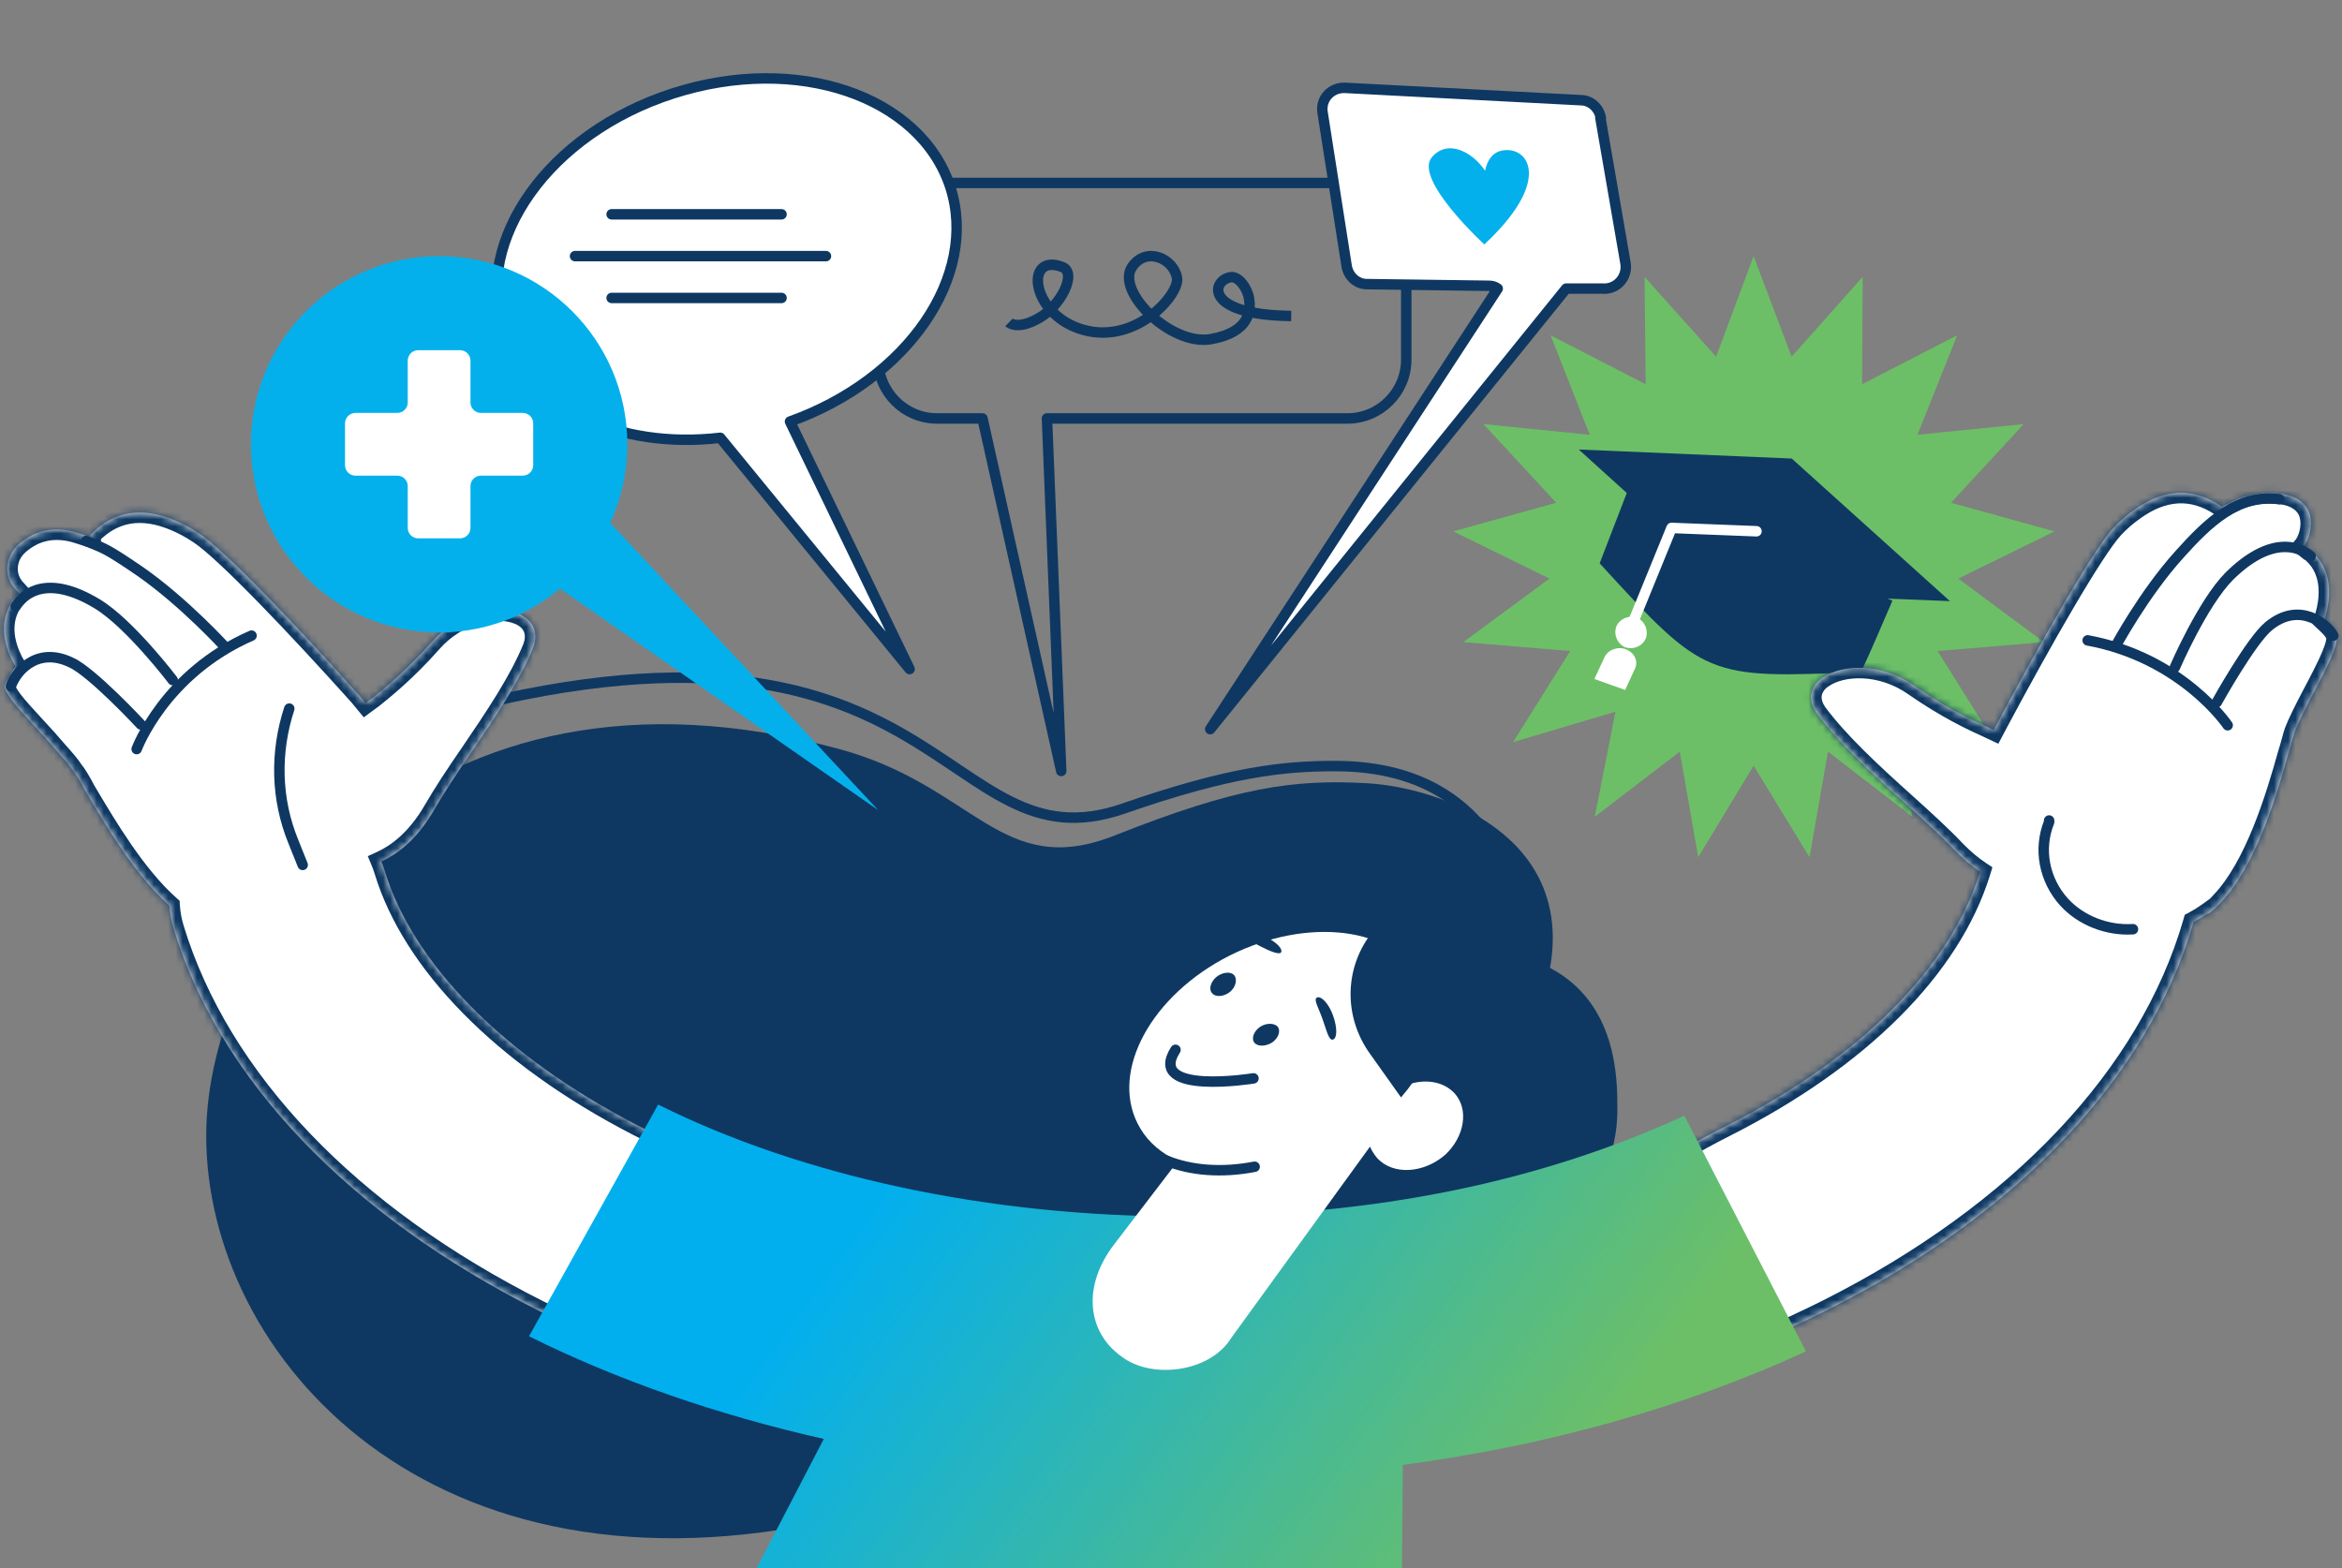
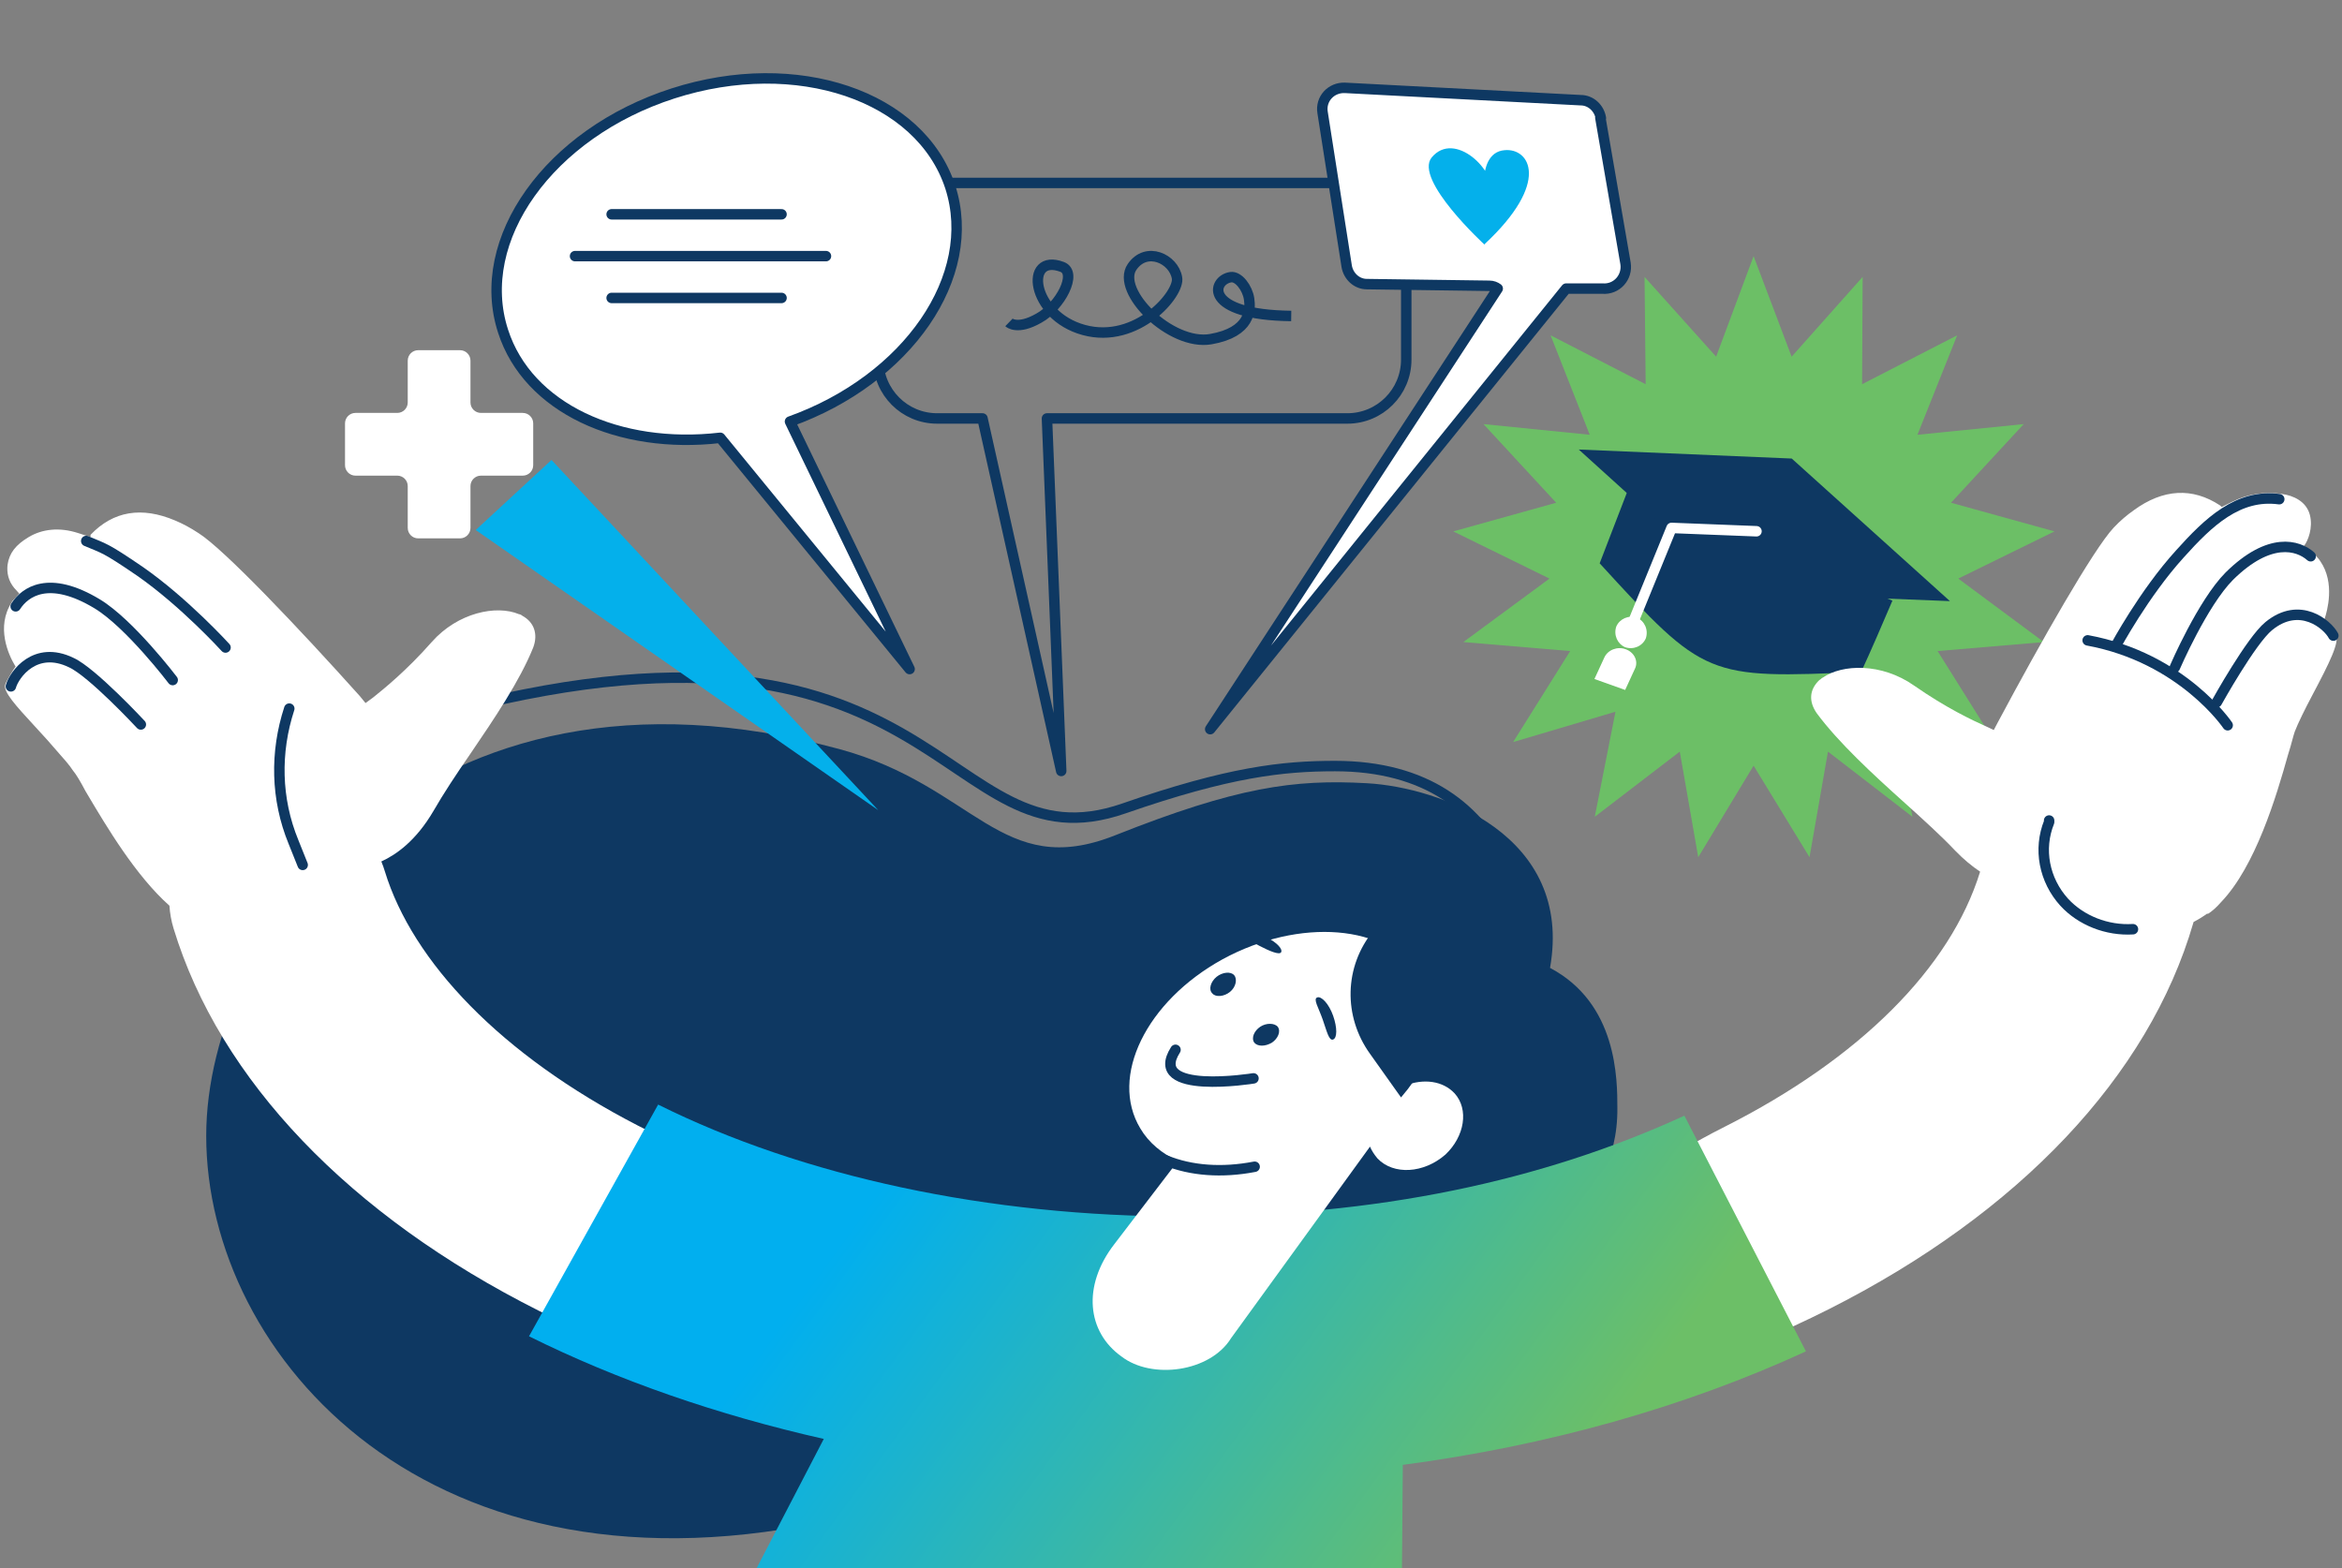
<svg xmlns="http://www.w3.org/2000/svg" width="327" height="219" viewBox="0 0 327 219" fill="none">
  <rect x="0" y="0" width="327" height="219" fill="#808080" stroke="none" />
  <g clip-path="url(#clip0_820_15898)">
    <path d="M155.698 116.645C172.625 109.919 180.655 108.794 190.874 109.373C201.093 109.951 219.707 116.645 216.422 135.161C225.823 140.12 225.823 150.7 225.823 154.79C225.94 169.044 212.477 179.283 195.97 180.789C161.083 183.901 144.108 205.815 117.181 212.039C60.051 225.089 28.793 189.412 28.793 158.605C28.793 130.289 58.997 88.839 117.181 104.599C136.128 109.731 139.778 122.971 155.698 116.645Z" fill="#0E3862" />
    <path d="M60.582 99.997C132.113 80.29 131.097 121.875 156.927 112.891C171.561 107.8 179.119 106.974 186.395 106.974C211.861 106.974 216.35 130.451 213.316 152.011C211.332 166.084 207.291 180.015 190.72 179.317L181.501 178.917C176.483 179.416 172.049 179.616 168.898 179.915C154.545 181.013 154.428 192.392 146.726 197.582C139.024 202.773 132.956 196.385 125.138 202.872" stroke="#0E3862" stroke-width="1.46" stroke-miterlimit="10" />
    <path d="M244.845 35.766L250.155 49.808L260.071 38.668L259.993 53.652L273.267 46.827L267.723 60.712L282.559 59.222L272.408 70.204L286.854 74.205L273.423 80.795L285.37 89.66L270.534 90.915L278.499 103.623L264.21 99.387L267.021 114.057L255.23 104.957L252.653 119.705L244.845 106.918L237.114 119.705L234.538 104.957L222.669 114.057L225.558 99.387L211.269 103.623L219.233 90.915L204.319 89.66L216.344 80.795L202.914 74.205L217.281 70.204L207.13 59.222L221.966 60.712L216.501 46.827L229.775 53.652L229.618 38.668L239.613 49.808L244.845 35.766Z" fill="#6CBF66" />
    <path d="M264.227 83.877C262.978 86.8 261.184 90.987 259.858 93.831C238.329 94.779 238.017 94.7 223.352 78.663C224.366 75.977 226.352 70.932 227.366 68.246" fill="#0E3862" />
    <path d="M250.171 64.032L220.434 62.773L242.52 82.76L272.257 83.941L250.171 64.032Z" fill="#0E3862" />
    <path d="M245.248 74.186L233.389 73.721L227.73 87.589" stroke="white" stroke-width="1.46" stroke-linecap="round" stroke-linejoin="round" />
    <path d="M229.797 89.137C229.33 90.227 228.083 90.772 226.915 90.383C225.824 89.915 225.279 88.669 225.668 87.501C226.136 86.41 227.382 85.865 228.551 86.254C229.641 86.722 230.186 87.968 229.797 89.137Z" fill="white" />
    <path d="M226.911 96.347L228.287 93.36C228.773 92.34 228.206 91.101 226.992 90.664C225.859 90.227 224.483 90.737 223.997 91.83L222.621 94.817L226.911 96.347Z" fill="white" />
    <mask id="path-9-inside-1_820_15898" fill="white">
      <path fill-rule="evenodd" clip-rule="evenodd" d="M310.102 125.989C309.517 126.654 308.932 127.208 308.229 127.651V127.54C307.594 127.998 306.941 128.398 306.276 128.746C306.265 128.788 306.253 128.829 306.241 128.87C300.036 150.256 281.891 169.426 255.318 182.834C230.032 195.577 197.956 202.669 165.178 202.669H165.061C132.4 202.669 100.558 195.688 75.272 183.056C48.815 169.759 30.67 150.81 24.232 129.646C23.912 128.587 23.723 127.525 23.657 126.473C18.951 122.288 14.919 115.497 12.218 110.947L11.939 110.476C11.236 109.146 10.651 108.149 10.183 107.595C9.717 106.86 8.89 105.929 7.975 104.9C7.512 104.379 7.026 103.832 6.554 103.273C5.937 102.589 5.34 101.941 4.779 101.331L4.779 101.331C2.251 98.584 0.439 96.616 0.727 95.618C0.844 95.175 1.835 93.507 2.187 93.064L2.106 92.968C1.169 91.417 -0.587 87.539 1.637 84.103C1.637 83.993 1.871 83.771 1.988 83.66L2.691 82.885L1.988 82.109C1.169 81.112 0.935 80.004 1.052 78.895C1.286 77.233 2.187 76.09 4.011 74.996C5.836 73.901 8.253 73.564 10.946 74.451L12.641 74.996V74.685C15.802 71.361 19.782 70.696 24.465 72.69C25.519 73.133 26.572 73.688 27.743 74.463C31.255 76.679 41.674 87.649 50.219 97.179L51.038 98.176L52.092 97.401C53.614 96.182 56.775 93.633 60.287 89.644C63.916 85.544 69.301 84.436 72.462 85.766C72.579 85.766 72.813 85.876 72.93 85.987C74.569 86.874 75.154 88.536 74.451 90.42C72.578 95.074 69.066 100.282 65.671 105.268C63.681 108.149 61.926 110.808 60.521 113.246C58.066 117.445 55.289 119.36 53.242 120.298C53.427 120.742 53.591 121.199 53.732 121.668C61.459 146.932 103.134 173.748 165.061 173.748C214.018 173.748 219.809 170.077 230.44 163.339C233.256 161.554 236.413 159.553 240.802 157.348C259.651 147.825 272.332 135.167 276.474 121.722C275.361 120.982 274.19 120.025 272.993 118.786C271.034 116.715 268.623 114.536 266.092 112.249L265.969 112.138C261.403 108.038 256.721 103.716 253.677 99.617C252.506 97.954 252.624 96.292 254.028 94.963C254.146 94.907 254.233 94.824 254.306 94.755C254.38 94.686 254.438 94.63 254.497 94.63C257.189 92.746 262.691 92.525 267.257 95.738C271.705 98.841 275.451 100.614 277.207 101.389L278.378 101.944L278.963 100.835C284.933 89.644 292.308 76.679 295.118 73.687C296.054 72.69 296.991 71.914 297.928 71.25C302.025 68.258 306.122 68.036 309.985 70.585L310.208 70.801L311.668 70.071C313.858 68.977 316.144 68.644 318.602 68.977C320.241 69.198 322.024 70.03 322.511 71.896C322.98 73.687 322.252 75.546 321.692 76.236L322.511 76.901C322.746 77.012 322.98 77.233 322.98 77.233C326.023 80.003 325.204 84.214 324.736 85.876L324.501 86.652L325.087 87.206C325.555 87.649 325.906 88.093 326.14 88.536C326.725 89.644 325.204 92.636 322.862 97.068C321.809 99.062 320.872 100.946 320.404 102.165C320.298 102.467 320.192 102.86 320.063 103.333C319.909 103.904 319.723 104.592 319.468 105.379C317.829 111.251 314.902 121.003 310.102 125.989Z" />
    </mask>
    <path fill-rule="evenodd" clip-rule="evenodd" d="M310.102 125.989C309.517 126.654 308.932 127.208 308.229 127.651V127.54C307.594 127.998 306.941 128.398 306.276 128.746C306.265 128.788 306.253 128.829 306.241 128.87C300.036 150.256 281.891 169.426 255.318 182.834C230.032 195.577 197.956 202.669 165.178 202.669H165.061C132.4 202.669 100.558 195.688 75.272 183.056C48.815 169.759 30.67 150.81 24.232 129.646C23.912 128.587 23.723 127.525 23.657 126.473C18.951 122.288 14.919 115.497 12.218 110.947L11.939 110.476C11.236 109.146 10.651 108.149 10.183 107.595C9.717 106.86 8.89 105.929 7.975 104.9C7.512 104.379 7.026 103.832 6.554 103.273C5.937 102.589 5.34 101.941 4.779 101.331L4.779 101.331C2.251 98.584 0.439 96.616 0.727 95.618C0.844 95.175 1.835 93.507 2.187 93.064L2.106 92.968C1.169 91.417 -0.587 87.539 1.637 84.103C1.637 83.993 1.871 83.771 1.988 83.66L2.691 82.885L1.988 82.109C1.169 81.112 0.935 80.004 1.052 78.895C1.286 77.233 2.187 76.09 4.011 74.996C5.836 73.901 8.253 73.564 10.946 74.451L12.641 74.996V74.685C15.802 71.361 19.782 70.696 24.465 72.69C25.519 73.133 26.572 73.688 27.743 74.463C31.255 76.679 41.674 87.649 50.219 97.179L51.038 98.176L52.092 97.401C53.614 96.182 56.775 93.633 60.287 89.644C63.916 85.544 69.301 84.436 72.462 85.766C72.579 85.766 72.813 85.876 72.93 85.987C74.569 86.874 75.154 88.536 74.451 90.42C72.578 95.074 69.066 100.282 65.671 105.268C63.681 108.149 61.926 110.808 60.521 113.246C58.066 117.445 55.289 119.36 53.242 120.298C53.427 120.742 53.591 121.199 53.732 121.668C61.459 146.932 103.134 173.748 165.061 173.748C214.018 173.748 219.809 170.077 230.44 163.339C233.256 161.554 236.413 159.553 240.802 157.348C259.651 147.825 272.332 135.167 276.474 121.722C275.361 120.982 274.19 120.025 272.993 118.786C271.034 116.715 268.623 114.536 266.092 112.249L265.969 112.138C261.403 108.038 256.721 103.716 253.677 99.617C252.506 97.954 252.624 96.292 254.028 94.963C254.146 94.907 254.233 94.824 254.306 94.755C254.38 94.686 254.438 94.63 254.497 94.63C257.189 92.746 262.691 92.525 267.257 95.738C271.705 98.841 275.451 100.614 277.207 101.389L278.378 101.944L278.963 100.835C284.933 89.644 292.308 76.679 295.118 73.687C296.054 72.69 296.991 71.914 297.928 71.25C302.025 68.258 306.122 68.036 309.985 70.585L310.208 70.801L311.668 70.071C313.858 68.977 316.144 68.644 318.602 68.977C320.241 69.198 322.024 70.03 322.511 71.896C322.98 73.687 322.252 75.546 321.692 76.236L322.511 76.901C322.746 77.012 322.98 77.233 322.98 77.233C326.023 80.003 325.204 84.214 324.736 85.876L324.501 86.652L325.087 87.206C325.555 87.649 325.906 88.093 326.14 88.536C326.725 89.644 325.204 92.636 322.862 97.068C321.809 99.062 320.872 100.946 320.404 102.165C320.298 102.467 320.192 102.86 320.063 103.333C319.909 103.904 319.723 104.592 319.468 105.379C317.829 111.251 314.902 121.003 310.102 125.989Z" fill="white" />
-     <path d="M308.229 127.651H306.769V130.299L309.008 128.886L308.229 127.651ZM310.102 125.989L309.051 124.977L309.028 125L309.007 125.024L310.102 125.989ZM308.229 127.54H309.689V124.69L307.376 126.356L308.229 127.54ZM306.276 128.746L305.599 127.453L305.041 127.746L304.871 128.352L306.276 128.746ZM306.241 128.87L304.839 128.463L304.839 128.464L306.241 128.87ZM255.318 182.834L255.975 184.138L255.975 184.137L255.318 182.834ZM75.272 183.056L74.617 184.36L74.62 184.362L75.272 183.056ZM24.232 129.646L22.834 130.068L22.835 130.071L24.232 129.646ZM23.657 126.473L25.113 126.38L25.075 125.781L24.627 125.382L23.657 126.473ZM12.218 110.947L13.474 110.201L13.473 110.201L12.218 110.947ZM11.939 110.476L10.648 111.158L10.665 111.19L10.684 111.221L11.939 110.476ZM10.183 107.595L8.95 108.377L9.003 108.461L9.068 108.537L10.183 107.595ZM7.975 104.9L9.066 103.93H9.066L7.975 104.9ZM6.554 103.273L7.669 102.331L7.654 102.313L7.638 102.296L6.554 103.273ZM4.779 101.331L5.853 100.342L5.813 100.299L5.769 100.258L4.779 101.331ZM4.779 101.331L3.705 102.32L3.745 102.363L3.789 102.404L4.779 101.331ZM0.727 95.618L2.13 96.022L2.134 96.007L2.138 95.991L0.727 95.618ZM2.187 93.064L3.331 93.97L4.075 93.031L3.299 92.118L2.187 93.064ZM2.106 92.968L0.856 93.723L0.917 93.824L0.994 93.914L2.106 92.968ZM1.637 84.103L2.863 84.897L3.097 84.535V84.103H1.637ZM1.988 83.66L2.992 84.721L3.033 84.682L3.07 84.64L1.988 83.66ZM2.691 82.885L3.773 83.865L4.66 82.885L3.773 81.905L2.691 82.885ZM1.988 82.109L0.86 83.036L0.883 83.063L0.906 83.089L1.988 82.109ZM1.052 78.895L-0.394 78.692L-0.397 78.717L-0.4 78.742L1.052 78.895ZM4.011 74.996L3.26 73.744H3.26L4.011 74.996ZM10.946 74.451L10.489 75.838L10.499 75.841L10.946 74.451ZM12.641 74.996L12.195 76.385L14.101 76.998V74.996H12.641ZM12.641 74.685L11.583 73.679L11.181 74.102V74.685H12.641ZM24.465 72.69L23.893 74.033L23.899 74.036L24.465 72.69ZM27.743 74.463L26.936 75.68L26.95 75.689L26.963 75.698L27.743 74.463ZM50.219 97.179L51.347 96.252L51.327 96.228L51.306 96.204L50.219 97.179ZM51.038 98.176L49.91 99.103L50.789 100.172L51.904 99.352L51.038 98.176ZM52.092 97.401L52.958 98.576L52.982 98.559L53.005 98.54L52.092 97.401ZM60.287 89.644L59.194 88.676L59.191 88.679L60.287 89.644ZM72.462 85.766L71.896 87.111L72.167 87.225H72.462V85.766ZM72.93 85.987L71.926 87.047L72.066 87.18L72.235 87.271L72.93 85.987ZM74.451 90.42L75.806 90.965L75.813 90.947L75.819 90.93L74.451 90.42ZM65.671 105.268L66.873 106.098L66.878 106.09L65.671 105.268ZM60.521 113.246L61.781 113.983L61.786 113.975L60.521 113.246ZM53.242 120.298L52.634 118.97L51.353 119.557L51.894 120.858L53.242 120.298ZM53.732 121.668L52.335 122.09L52.336 122.095L53.732 121.668ZM230.44 163.339L229.658 162.106L230.44 163.339ZM240.802 157.348L241.457 158.653L241.46 158.651L240.802 157.348ZM276.474 121.722L277.869 122.152L278.19 121.111L277.283 120.507L276.474 121.722ZM272.993 118.786L271.932 119.789L271.937 119.795L271.943 119.801L272.993 118.786ZM266.092 112.249L267.071 111.166L267.071 111.166L266.092 112.249ZM265.969 112.138L266.947 111.055L266.944 111.052L265.969 112.138ZM253.677 99.617L252.483 100.457L252.494 100.472L252.505 100.487L253.677 99.617ZM254.028 94.963L253.404 93.643L253.194 93.743L253.025 93.902L254.028 94.963ZM254.306 94.755L253.303 93.695L253.303 93.695L254.306 94.755ZM254.497 94.63V96.09H254.957L255.333 95.826L254.497 94.63ZM267.257 95.738L266.416 96.932L266.421 96.936L267.257 95.738ZM277.207 101.389L277.832 100.07L277.814 100.062L277.797 100.054L277.207 101.389ZM278.378 101.944L277.753 103.263L279.016 103.861L279.669 102.625L278.378 101.944ZM278.963 100.835L277.675 100.148L277.672 100.154L278.963 100.835ZM295.118 73.687L296.182 74.687L295.118 73.687ZM297.928 71.25L298.773 72.44L298.781 72.434L298.789 72.428L297.928 71.25ZM309.985 70.585L311.003 69.538L310.904 69.442L310.789 69.366L309.985 70.585ZM310.208 70.801L309.191 71.848L309.934 72.571L310.861 72.107L310.208 70.801ZM311.668 70.071L311.016 68.765L311.015 68.766L311.668 70.071ZM318.602 68.977L318.407 70.423L318.602 68.977ZM322.511 71.896L323.924 71.527V71.527L322.511 71.896ZM321.692 76.236L320.558 75.316L319.638 76.45L320.772 77.37L321.692 76.236ZM322.511 76.901L321.592 78.035L321.728 78.145L321.887 78.22L322.511 76.901ZM322.98 77.233L321.976 78.293L321.986 78.303L321.997 78.313L322.98 77.233ZM324.736 85.876L326.133 86.299L326.137 86.285L326.141 86.272L324.736 85.876ZM324.501 86.652L323.104 86.23L322.843 87.093L323.498 87.712L324.501 86.652ZM325.087 87.206L324.083 88.266L325.087 87.206ZM326.14 88.536L324.849 89.218L326.14 88.536ZM322.862 97.068L324.153 97.75L322.862 97.068ZM320.404 102.165L319.041 101.642L319.034 101.661L319.027 101.68L320.404 102.165ZM320.063 103.333L318.654 102.953L318.654 102.953L320.063 103.333ZM319.468 105.379L318.079 104.927L318.07 104.957L318.062 104.986L319.468 105.379ZM309.008 128.886C309.87 128.342 310.56 127.678 311.198 126.954L309.007 125.024C308.474 125.629 307.993 126.074 307.45 126.417L309.008 128.886ZM306.769 127.54V127.651H309.689V127.54H306.769ZM306.954 130.04C307.678 129.66 308.39 129.224 309.082 128.725L307.376 126.356C306.798 126.772 306.204 127.136 305.599 127.453L306.954 130.04ZM304.871 128.352C304.861 128.388 304.85 128.425 304.839 128.463L307.643 129.278C307.656 129.233 307.669 129.187 307.682 129.141L304.871 128.352ZM304.839 128.464C298.782 149.34 281.002 168.24 254.66 181.531L255.975 184.137C282.781 170.613 301.291 151.173 307.643 129.277L304.839 128.464ZM254.661 181.531C229.607 194.156 197.762 201.209 165.178 201.209V204.129C198.15 204.129 230.456 196.998 255.975 184.138L254.661 181.531ZM165.178 201.209H165.061V204.129H165.178V201.209ZM165.061 201.209C132.592 201.209 100.98 194.267 75.924 181.75L74.62 184.362C100.137 197.109 132.207 204.129 165.061 204.129V201.209ZM75.928 181.751C49.7 168.57 31.915 149.886 25.628 129.221L22.835 130.071C29.426 151.735 47.93 170.948 74.617 184.36L75.928 181.751ZM25.629 129.224C25.342 128.272 25.173 127.32 25.113 126.38L22.2 126.565C22.274 127.729 22.482 128.902 22.834 130.068L25.629 129.224ZM24.627 125.382C20.123 121.377 16.205 114.802 13.474 110.201L10.963 111.692C13.634 116.191 17.779 123.199 22.686 127.564L24.627 125.382ZM13.473 110.201L13.194 109.731L10.684 111.221L10.963 111.692L13.473 110.201ZM13.23 109.794C12.535 108.48 11.883 107.345 11.298 106.653L9.068 108.537C9.419 108.953 9.938 109.813 10.648 111.158L13.23 109.794ZM11.416 106.813C10.871 105.954 9.946 104.92 9.066 103.93L6.884 105.87C7.833 106.938 8.562 107.765 8.95 108.377L11.416 106.813ZM9.066 103.93C8.601 103.407 8.127 102.874 7.669 102.331L5.439 104.216C5.925 104.791 6.423 105.351 6.884 105.87L9.066 103.93ZM7.638 102.296C7.016 101.605 6.414 100.952 5.853 100.342L3.705 102.32C4.267 102.93 4.858 103.573 5.469 104.251L7.638 102.296ZM5.769 100.258L5.769 100.258L3.789 102.404L3.789 102.404L5.769 100.258ZM5.853 100.342C4.571 98.949 3.54 97.827 2.858 96.933C2.516 96.485 2.312 96.159 2.21 95.936C2.091 95.678 2.203 95.767 2.13 96.022L-0.676 95.214C-0.893 95.968 -0.663 96.677 -0.443 97.155C-0.208 97.667 0.146 98.192 0.537 98.704C1.32 99.731 2.459 100.966 3.705 102.32L5.853 100.342ZM2.138 95.991C2.122 96.052 2.135 95.995 2.256 95.757C2.355 95.562 2.487 95.323 2.631 95.074C2.937 94.547 3.227 94.101 3.331 93.97L1.042 92.157C0.795 92.469 0.413 93.079 0.106 93.608C-0.055 93.887 -0.215 94.175 -0.346 94.432C-0.455 94.645 -0.61 94.963 -0.685 95.246L2.138 95.991ZM3.299 92.118L3.217 92.022L0.994 93.914L1.075 94.01L3.299 92.118ZM3.355 92.214C2.944 91.533 2.361 90.348 2.124 88.991C1.891 87.654 2.003 86.225 2.863 84.897L0.412 83.31C-0.952 85.417 -1.075 87.644 -0.752 89.493C-0.433 91.322 0.33 92.852 0.856 93.723L3.355 92.214ZM3.097 84.103C3.097 84.334 3.039 84.507 3.007 84.591C2.971 84.682 2.933 84.745 2.914 84.776C2.878 84.834 2.853 84.86 2.865 84.846C2.887 84.821 2.927 84.782 2.992 84.721L0.985 82.6C0.933 82.649 0.797 82.777 0.673 82.918C0.612 82.987 0.521 83.096 0.437 83.231C0.387 83.31 0.178 83.642 0.178 84.103H3.097ZM3.07 84.64L3.773 83.865L1.609 81.905L0.906 82.68L3.07 84.64ZM3.773 81.905L3.07 81.129L0.906 83.089L1.609 83.865L3.773 81.905ZM3.116 81.182C2.58 80.529 2.422 79.826 2.504 79.049L-0.4 78.742C-0.552 80.181 -0.242 81.694 0.86 83.036L3.116 81.182ZM2.498 79.099C2.582 78.497 2.776 78.036 3.094 77.62C3.427 77.185 3.944 76.738 4.762 76.247L3.26 73.744C2.254 74.347 1.408 75.02 0.776 75.846C0.129 76.691 -0.244 77.632 -0.394 78.692L2.498 79.099ZM4.762 76.247C6.192 75.389 8.164 75.072 10.489 75.838L11.402 73.064C8.342 72.057 5.48 72.412 3.26 73.744L4.762 76.247ZM10.499 75.841L12.195 76.385L13.088 73.606L11.392 73.061L10.499 75.841ZM14.101 74.996V74.685H11.181V74.996H14.101ZM13.699 75.691C15.094 74.224 16.603 73.405 18.225 73.133C19.86 72.857 21.74 73.116 23.893 74.033L25.037 71.347C22.508 70.27 20.056 69.864 17.74 70.253C15.411 70.645 13.35 71.821 11.583 73.679L13.699 75.691ZM23.899 74.036C24.866 74.443 25.839 74.953 26.936 75.68L28.549 73.246C27.305 72.422 26.171 71.824 25.031 71.345L23.899 74.036ZM26.963 75.698C27.715 76.172 28.937 77.188 30.541 78.677C32.121 80.144 34.002 82.002 36.049 84.099C40.142 88.29 44.868 93.399 49.133 98.154L51.306 96.204C47.024 91.43 42.269 86.289 38.138 82.059C36.073 79.944 34.156 78.049 32.528 76.537C30.924 75.049 29.526 73.863 28.522 73.229L26.963 75.698ZM49.091 98.106L49.91 99.103L52.166 97.25L51.347 96.252L49.091 98.106ZM51.904 99.352L52.958 98.576L51.227 96.225L50.173 97.001L51.904 99.352ZM53.005 98.54C54.549 97.303 57.787 94.693 61.383 90.609L59.191 88.679C55.763 92.573 52.68 95.06 51.18 96.261L53.005 98.54ZM61.38 90.612C64.681 86.882 69.424 86.071 71.896 87.111L73.028 84.42C69.178 82.801 63.151 84.206 59.194 88.676L61.38 90.612ZM72.462 87.225C72.366 87.225 72.293 87.215 72.249 87.207C72.203 87.198 72.168 87.189 72.147 87.183C72.105 87.17 72.08 87.159 72.071 87.154C72.061 87.149 72.048 87.143 72.032 87.132C72.019 87.124 71.979 87.098 71.926 87.047L73.933 84.927C73.728 84.733 73.496 84.598 73.32 84.516C73.187 84.452 72.856 84.306 72.462 84.306V87.225ZM72.235 87.271C72.772 87.562 73.059 87.93 73.189 88.306C73.322 88.692 73.339 89.225 73.084 89.91L75.819 90.93C76.266 89.731 76.342 88.491 75.948 87.353C75.552 86.206 74.726 85.299 73.624 84.703L72.235 87.271ZM73.097 89.875C71.295 94.353 67.885 99.424 64.465 104.446L66.878 106.09C70.248 101.14 73.862 95.794 75.806 90.965L73.097 89.875ZM64.47 104.438C62.473 107.33 60.691 110.028 59.256 112.517L61.786 113.975C63.16 111.589 64.89 108.968 66.873 106.098L64.47 104.438ZM59.261 112.509C56.964 116.436 54.422 118.152 52.634 118.97L53.85 121.625C56.156 120.569 59.167 118.453 61.781 113.983L59.261 112.509ZM51.894 120.858C52.06 121.257 52.207 121.668 52.335 122.09L55.13 121.246C54.974 120.73 54.793 120.226 54.59 119.737L51.894 120.858ZM52.336 122.095C56.359 135.251 69.093 148.523 88.402 158.479C107.758 168.46 133.892 175.208 165.061 175.208V172.288C134.302 172.288 108.635 165.628 89.74 155.884C70.798 146.117 58.831 133.349 55.128 121.241L52.336 122.095ZM165.061 175.208C189.544 175.208 203.357 174.293 212.406 172.502C221.566 170.69 225.852 167.975 231.221 164.572L229.658 162.106C224.397 165.441 220.472 167.93 211.839 169.638C203.096 171.368 189.535 172.288 165.061 172.288V175.208ZM231.221 164.572C234.034 162.789 237.138 160.822 241.457 158.653L240.146 156.044C235.688 158.283 232.479 160.318 229.658 162.106L231.221 164.572ZM241.46 158.651C260.486 149.039 273.562 136.13 277.869 122.152L275.079 121.293C271.101 134.203 258.815 146.612 240.143 156.045L241.46 158.651ZM271.943 119.801C273.211 121.113 274.462 122.137 275.666 122.938L277.283 120.507C276.26 119.827 275.17 118.938 274.042 117.772L271.943 119.801ZM265.114 113.333C267.656 115.63 270.021 117.768 271.932 119.789L274.054 117.784C272.048 115.662 269.59 113.442 267.071 111.166L265.114 113.333ZM264.99 113.221L265.114 113.333L267.071 111.166L266.947 111.055L264.99 113.221ZM252.505 100.487C255.651 104.724 260.447 109.141 264.993 113.224L266.944 111.052C262.359 106.935 257.79 102.709 254.849 98.746L252.505 100.487ZM253.025 93.902C252.11 94.768 251.521 95.839 251.431 97.057C251.342 98.263 251.755 99.422 252.483 100.457L254.87 98.776C254.428 98.148 254.315 97.646 254.343 97.273C254.37 96.912 254.542 96.487 255.032 96.023L253.025 93.902ZM253.303 93.695C253.283 93.714 253.275 93.721 253.269 93.726C253.265 93.73 253.267 93.728 253.275 93.721C253.291 93.709 253.335 93.676 253.404 93.643L254.653 96.282C255.008 96.114 255.251 95.871 255.31 95.815L253.303 93.695ZM254.497 93.17C254.007 93.17 253.669 93.398 253.551 93.484C253.426 93.575 253.317 93.681 253.303 93.695L255.31 95.815C255.369 95.759 255.326 95.803 255.263 95.849C255.207 95.89 254.928 96.09 254.497 96.09V93.17ZM268.097 94.544C265.575 92.769 262.788 91.938 260.245 91.815C257.73 91.693 255.337 92.26 253.66 93.434L255.333 95.826C256.348 95.116 258.053 94.631 260.103 94.731C262.126 94.829 264.373 95.494 266.416 96.932L268.097 94.544ZM277.797 100.054C276.096 99.303 272.44 97.573 268.092 94.541L266.421 96.936C270.97 100.108 274.806 101.925 276.617 102.725L277.797 100.054ZM279.002 100.624L277.832 100.07L276.583 102.709L277.753 103.263L279.002 100.624ZM277.672 100.154L277.087 101.262L279.669 102.625L280.254 101.517L277.672 100.154ZM294.054 72.688C293.254 73.54 292.204 75.01 291.025 76.821C289.828 78.658 288.443 80.93 286.967 83.448C284.012 88.484 280.666 94.541 277.675 100.148L280.251 101.523C283.23 95.938 286.557 89.917 289.485 84.925C290.949 82.428 292.309 80.199 293.471 78.414C294.651 76.603 295.577 75.331 296.182 74.687L294.054 72.688ZM297.083 70.059C296.081 70.771 295.067 71.609 294.054 72.688L296.182 74.687C297.041 73.771 297.902 73.058 298.773 72.44L297.083 70.059ZM310.789 69.366C308.634 67.944 306.338 67.252 303.964 67.382C301.602 67.511 299.288 68.449 297.067 70.071L298.789 72.428C300.665 71.058 302.448 70.389 304.124 70.297C305.789 70.206 307.474 70.677 309.181 71.803L310.789 69.366ZM311.225 69.754L311.003 69.538L308.968 71.632L309.191 71.848L311.225 69.754ZM311.015 68.766L309.555 69.496L310.861 72.107L312.321 71.377L311.015 68.766ZM318.798 67.53C316.071 67.161 313.487 67.53 311.016 68.765L312.321 71.377C314.229 70.424 316.216 70.127 318.407 70.423L318.798 67.53ZM323.924 71.527C323.211 68.802 320.66 67.782 318.798 67.53L318.407 70.423C319.823 70.615 320.836 71.259 321.099 72.265L323.924 71.527ZM322.825 77.156C323.271 76.606 323.672 75.76 323.904 74.833C324.14 73.884 324.235 72.716 323.924 71.527L321.099 72.265C321.256 72.868 321.221 73.524 321.071 74.125C320.916 74.747 320.672 75.175 320.558 75.316L322.825 77.156ZM323.431 75.767L322.611 75.102L320.772 77.37L321.592 78.035L323.431 75.767ZM322.98 77.233C323.983 76.173 323.983 76.173 323.983 76.173C323.983 76.173 323.983 76.173 323.983 76.173C323.983 76.173 323.983 76.172 323.982 76.172C323.982 76.172 323.982 76.171 323.981 76.171C323.98 76.17 323.979 76.17 323.978 76.169C323.977 76.167 323.974 76.165 323.972 76.163C323.967 76.158 323.962 76.153 323.955 76.147C323.941 76.135 323.924 76.119 323.903 76.101C323.862 76.064 323.806 76.016 323.738 75.963C323.616 75.867 323.399 75.706 323.136 75.581L321.887 78.22C321.858 78.207 321.875 78.212 321.929 78.255C321.949 78.27 321.965 78.284 321.975 78.293C321.98 78.297 321.983 78.3 321.983 78.3C321.983 78.3 321.983 78.3 321.982 78.299C321.981 78.298 321.98 78.297 321.979 78.296C321.979 78.296 321.978 78.296 321.978 78.295C321.977 78.295 321.977 78.294 321.977 78.294C321.977 78.294 321.976 78.294 321.976 78.294C321.976 78.293 321.976 78.293 321.976 78.293C321.976 78.293 321.976 78.293 322.98 77.233ZM326.141 86.272C326.397 85.362 326.765 83.709 326.631 81.864C326.495 79.998 325.835 77.858 323.962 76.154L321.997 78.313C323.168 79.379 323.62 80.729 323.719 82.076C323.818 83.445 323.542 84.728 323.33 85.48L326.141 86.272ZM325.899 87.074L326.133 86.299L323.338 85.454L323.104 86.23L325.899 87.074ZM326.09 86.146L325.505 85.592L323.498 87.712L324.083 88.266L326.09 86.146ZM327.431 87.854C327.104 87.236 326.643 86.669 326.09 86.146L324.083 88.266C324.467 88.629 324.707 88.949 324.849 89.218L327.431 87.854ZM324.153 97.75C325.315 95.55 326.316 93.631 326.946 92.116C327.261 91.361 327.513 90.638 327.638 89.988C327.754 89.383 327.813 88.578 327.431 87.854L324.849 89.218C324.759 89.047 324.848 89.032 324.77 89.438C324.701 89.8 324.536 90.309 324.251 90.994C323.682 92.361 322.751 94.154 321.572 96.386L324.153 97.75ZM321.767 102.689C322.2 101.561 323.098 99.748 324.153 97.75L321.572 96.386C320.52 98.377 319.545 100.331 319.041 101.642L321.767 102.689ZM321.473 103.714C321.606 103.22 321.697 102.888 321.781 102.65L319.027 101.68C318.898 102.045 318.777 102.499 318.654 102.953L321.473 103.714ZM320.856 105.83C321.124 105.004 321.319 104.284 321.473 103.714L318.654 102.953C318.5 103.523 318.323 104.179 318.079 104.927L320.856 105.83ZM311.154 127.001C313.75 124.305 315.765 120.413 317.323 116.564C318.892 112.689 320.052 108.717 320.874 105.771L318.062 104.986C317.245 107.913 316.121 111.753 314.617 115.468C313.102 119.21 311.255 122.687 309.051 124.977L311.154 127.001Z" fill="#0E3862" mask="url(#path-9-inside-1_820_15898)" />
    <path d="M31.489 90.421C31.489 90.421 25.753 84.105 19.548 79.784C14.514 76.349 14.594 76.642 12.039 75.547" stroke="#0E3862" stroke-width="1.46" stroke-linecap="round" stroke-linejoin="round" />
    <path d="M2.188 84.67C3.475 82.675 6.788 80.227 13.578 84.326C18.143 87.097 24.113 94.964 24.113 94.964" stroke="#0E3862" stroke-width="1.46" stroke-linecap="round" stroke-linejoin="round" />
    <path d="M19.665 101.168C19.665 101.168 12.875 93.855 9.948 92.525C4.915 90.087 1.988 94.187 1.52 95.849" stroke="#0E3862" stroke-width="1.46" stroke-linecap="round" stroke-linejoin="round" />
-     <path d="M19.082 104.605C19.082 104.605 22.945 94.079 35.12 88.76" stroke="#0E3862" stroke-width="1.46" stroke-linecap="round" stroke-linejoin="round" />
    <path d="M295.355 90.309C295.355 90.309 299.336 82.885 304.37 77.345C308.35 72.912 312.503 68.931 318.239 69.707" stroke="#0E3862" stroke-width="1.46" stroke-linecap="round" stroke-linejoin="round" />
    <path d="M322.628 77.678C320.872 76.127 316.892 74.908 311.273 80.449C307.527 84.216 303.664 93.192 303.664 93.192" stroke="#0E3862" stroke-width="1.46" stroke-linecap="round" stroke-linejoin="round" />
    <path d="M286.106 114.576C286.106 114.576 286.106 114.687 286.106 114.798C284.584 118.565 285.403 122.887 288.213 125.989C290.554 128.538 294.184 129.979 297.813 129.757" stroke="#0E3862" stroke-width="1.46" stroke-linecap="round" stroke-linejoin="round" />
    <path d="M309.52 98.066C309.52 98.066 314.319 89.423 316.777 87.428C321.109 83.883 324.972 87.207 325.791 88.758" stroke="#0E3862" stroke-width="1.46" stroke-linecap="round" stroke-linejoin="round" />
    <path d="M311.038 101.278C311.038 101.278 304.717 91.86 291.488 89.422" stroke="#0E3862" stroke-width="1.46" stroke-linecap="round" stroke-linejoin="round" />
    <path d="M40.39 98.951C38.4 105.046 38.517 111.583 40.975 117.567L42.262 120.78" stroke="#0E3862" stroke-width="1.46" stroke-linecap="round" stroke-linejoin="round" />
    <path fill-rule="evenodd" clip-rule="evenodd" d="M115.019 200.936C100.176 197.581 86.23 192.749 73.863 186.602L91.892 154.246C112.144 164.33 138.132 169.87 165.174 169.87C192.216 169.87 215.395 164.884 235.179 155.797L252.153 188.708C235.192 196.512 216.123 201.874 195.866 204.558L195.493 251.314L148.784 256.189C129.117 258.184 109.451 251.535 95.754 238.017L115.019 200.936Z" fill="url(#paint0_linear_820_15898)" />
    <path d="M192.219 147.817L175.127 124.104C185.078 119.007 197.721 120.891 205.564 129.201C214.695 138.952 213.759 153.801 203.457 162.444C193.858 170.533 179.342 170.2 170.094 162.111L192.336 147.706L192.219 147.817Z" fill="#0E3862" />
    <path d="M198.192 136.181C200.885 140.613 199.948 146.486 196.202 151.583C198.777 150.586 201.47 150.919 203.109 152.691C205.099 154.908 204.514 158.675 201.821 161.224C198.778 163.883 194.563 164.105 192.339 161.778C191.871 161.224 191.52 160.67 191.285 160.116L171.895 186.854C168.975 191.599 160.808 192.694 156.566 189.409C151.766 185.974 151.092 179.555 155.581 173.745L164.478 162.11C162.253 161.113 160.38 159.562 159.21 157.567C154.878 150.365 160.029 139.838 170.682 133.965C181.452 128.092 193.744 129.089 198.075 136.181H198.192Z" fill="white" />
    <path d="M162.77 162.039C166.281 163.48 170.613 163.812 175.179 162.926" stroke="#0E3862" stroke-width="1.46" stroke-linecap="round" stroke-linejoin="round" />
    <path d="M178.878 132.968C178.644 133.411 177.196 132.776 175.909 132.111C174.621 131.447 173.961 131.084 174.195 130.641C174.429 130.198 175.717 130.309 177.004 130.973C178.292 131.638 179.112 132.525 178.878 132.968Z" fill="#0E3862" />
    <path d="M186.135 145.159C185.549 145.38 185.254 143.994 184.668 142.332C184.083 140.67 183.325 139.508 183.91 139.286C184.495 139.064 185.549 140.172 186.135 141.835C186.72 143.497 186.72 144.937 186.135 145.159Z" fill="#0E3862" />
    <path d="M164.128 146.598C160.03 153.025 175.015 150.587 175.015 150.587" stroke="#0E3862" stroke-width="1.46" stroke-linecap="round" stroke-linejoin="round" />
    <path d="M171.737 138.51C170.918 139.175 169.747 139.286 169.279 138.731C168.694 138.177 169.045 137.069 169.864 136.404C170.684 135.74 171.854 135.629 172.323 136.183C172.791 136.737 172.557 137.845 171.737 138.51Z" fill="#0E3862" />
    <path d="M177.59 145.6C176.653 146.154 175.6 146.154 175.131 145.6C174.663 144.936 175.132 143.938 175.951 143.384C176.77 142.83 177.941 142.83 178.409 143.384C178.878 144.049 178.409 145.046 177.59 145.6Z" fill="#0E3862" />
    <path d="M191.754 129.867C195.149 130.754 197.841 132.527 199.48 135.297C202.524 140.394 200.767 147.264 195.617 153.248L191.285 147.153C187.539 141.945 187.656 134.964 191.754 129.978V129.867Z" fill="#0E3862" />
    <path d="M130.921 25.547H188.129C192.668 25.547 196.346 29.227 196.346 33.769V50.212C196.346 54.754 192.668 58.434 188.129 58.434H146.181L148.172 107.662L137.181 58.434H130.842C126.303 58.434 122.625 54.754 122.625 50.212V33.769C122.625 29.227 126.303 25.547 130.842 25.547H130.921Z" stroke="#0E3862" stroke-width="1.46" stroke-linecap="round" stroke-linejoin="round" />
    <path d="M140.871 45.026C140.871 45.026 142.033 46.155 145.053 44.424C148.073 42.768 150.473 38.103 148.305 37.275C142.962 35.243 143.891 44.048 151.325 46.079C158.759 48.111 164.799 40.962 164.335 38.78C163.87 36.146 160.076 34.34 158.062 37.275C155.739 40.661 163.483 48.337 169.058 47.359C174.633 46.38 174.634 43.22 174.401 41.715C174.169 40.21 172.93 38.554 171.846 38.705C169.213 39.081 167.896 43.972 180.286 44.123" stroke="#0E3862" stroke-width="1.46" stroke-miterlimit="10" />
    <path d="M132.688 26.127C128.525 13.361 111.245 7.487 93.965 13.048C76.685 18.609 66.081 33.489 70.244 46.255C73.7 56.985 86.424 62.781 100.563 61.136L127.003 93.429L110.302 58.865C126.718 52.991 136.693 38.58 132.688 26.127Z" fill="white" stroke="#0E3862" stroke-width="1.46" stroke-linecap="round" stroke-linejoin="round" />
    <path d="M85.398 29.926H109.121" stroke="#0E3862" stroke-width="1.46" stroke-linecap="round" />
    <path d="M85.398 41.605H109.121" stroke="#0E3862" stroke-width="1.46" stroke-linecap="round" />
    <path d="M80.289 35.766H115.325" stroke="#0E3862" stroke-width="1.46" stroke-linecap="round" />
-     <path d="M61.312 88.319C75.824 88.319 87.589 76.555 87.589 62.042C87.589 47.53 75.824 35.766 61.312 35.766C46.8 35.766 35.035 47.53 35.035 62.042C35.035 76.555 46.8 88.319 61.312 88.319Z" fill="#04B0EB" />
    <path d="M77.004 64.232L122.625 113.136L66.422 74.013L77.004 64.232Z" fill="#04B0EB" />
    <path d="M223.444 16.418L226.962 36.777C227.275 38.734 225.711 40.457 223.756 40.3H218.675L168.973 101.822L209.118 40.3C208.805 40.065 208.414 39.909 207.945 39.909L190.842 39.674C189.435 39.674 188.262 38.578 188.028 37.168L184.666 15.714C184.353 13.834 185.838 12.19 187.793 12.268L220.707 13.991C222.115 13.991 223.287 15.087 223.522 16.497L223.444 16.418Z" fill="white" stroke="#0E3862" stroke-width="1.46" stroke-linecap="round" stroke-linejoin="round" />
    <path d="M207.288 34.173C207.288 34.173 197.395 25.096 199.891 21.996C203.089 18.134 208.959 23.865 208.262 27.185C207.565 30.505 205.551 21.315 210.082 20.971C213.609 20.643 216.534 25.486 207.281 34.096L207.288 34.173Z" fill="#04B0EB" />
    <path fill-rule="evenodd" clip-rule="evenodd" d="M65.689 50.362C65.689 49.556 65.035 48.902 64.229 48.902H58.389C57.583 48.902 56.93 49.556 56.93 50.362V56.201C56.93 57.007 56.276 57.661 55.47 57.661H49.632C48.825 57.661 48.172 58.315 48.172 59.121V64.96C48.172 65.766 48.825 66.42 49.632 66.42H55.47C56.276 66.42 56.93 67.073 56.93 67.88V73.719C56.93 74.525 57.583 75.179 58.389 75.179H64.229C65.035 75.179 65.689 74.525 65.689 73.719V67.88C65.689 67.073 66.342 66.42 67.148 66.42H72.989C73.795 66.42 74.449 65.766 74.449 64.96V59.121C74.449 58.315 73.795 57.661 72.989 57.661H67.148C66.342 57.661 65.689 57.007 65.689 56.201V50.362Z" fill="white" />
  </g>
  <defs>
    <linearGradient id="paint0_linear_820_15898" x1="122.984" y1="165.69" x2="205.464" y2="226.272" gradientUnits="userSpaceOnUse">
      <stop stop-color="#01AFEF" />
      <stop offset="1" stop-color="#6CBF67" />
    </linearGradient>
    <clipPath id="clip0_820_15898">
      <rect width="327" height="218.973" fill="white" />
    </clipPath>
  </defs>
</svg>